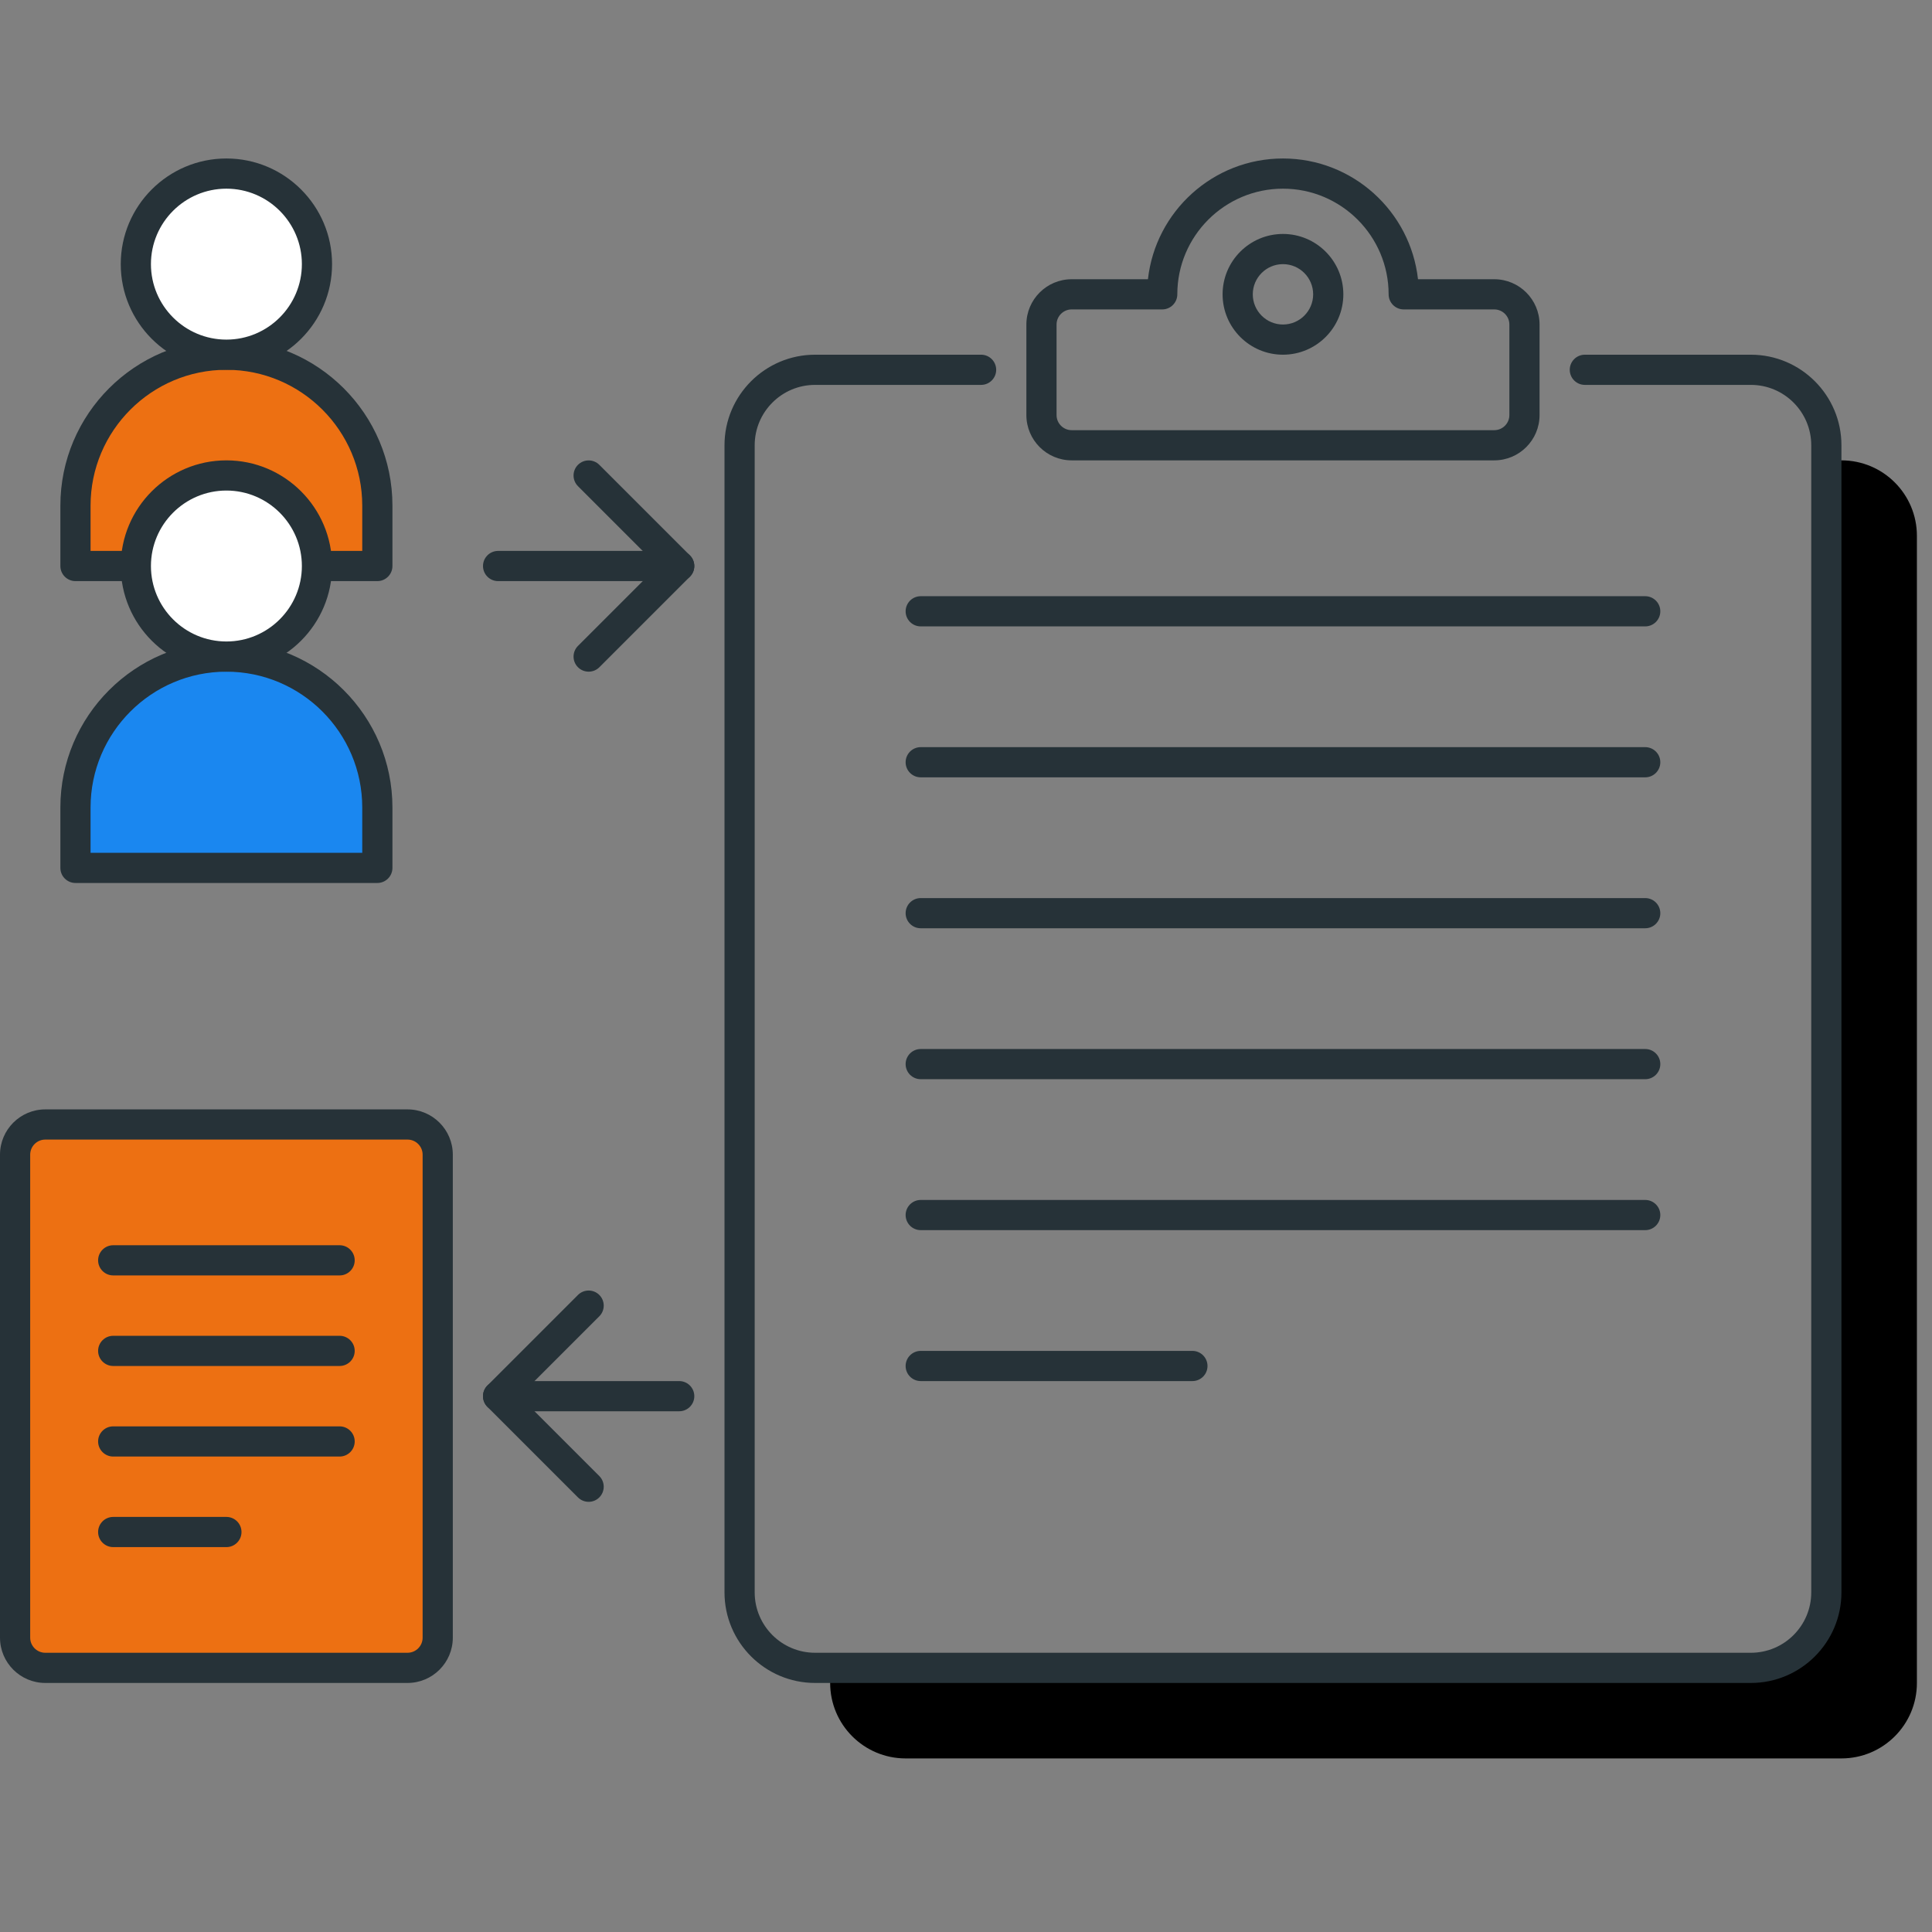
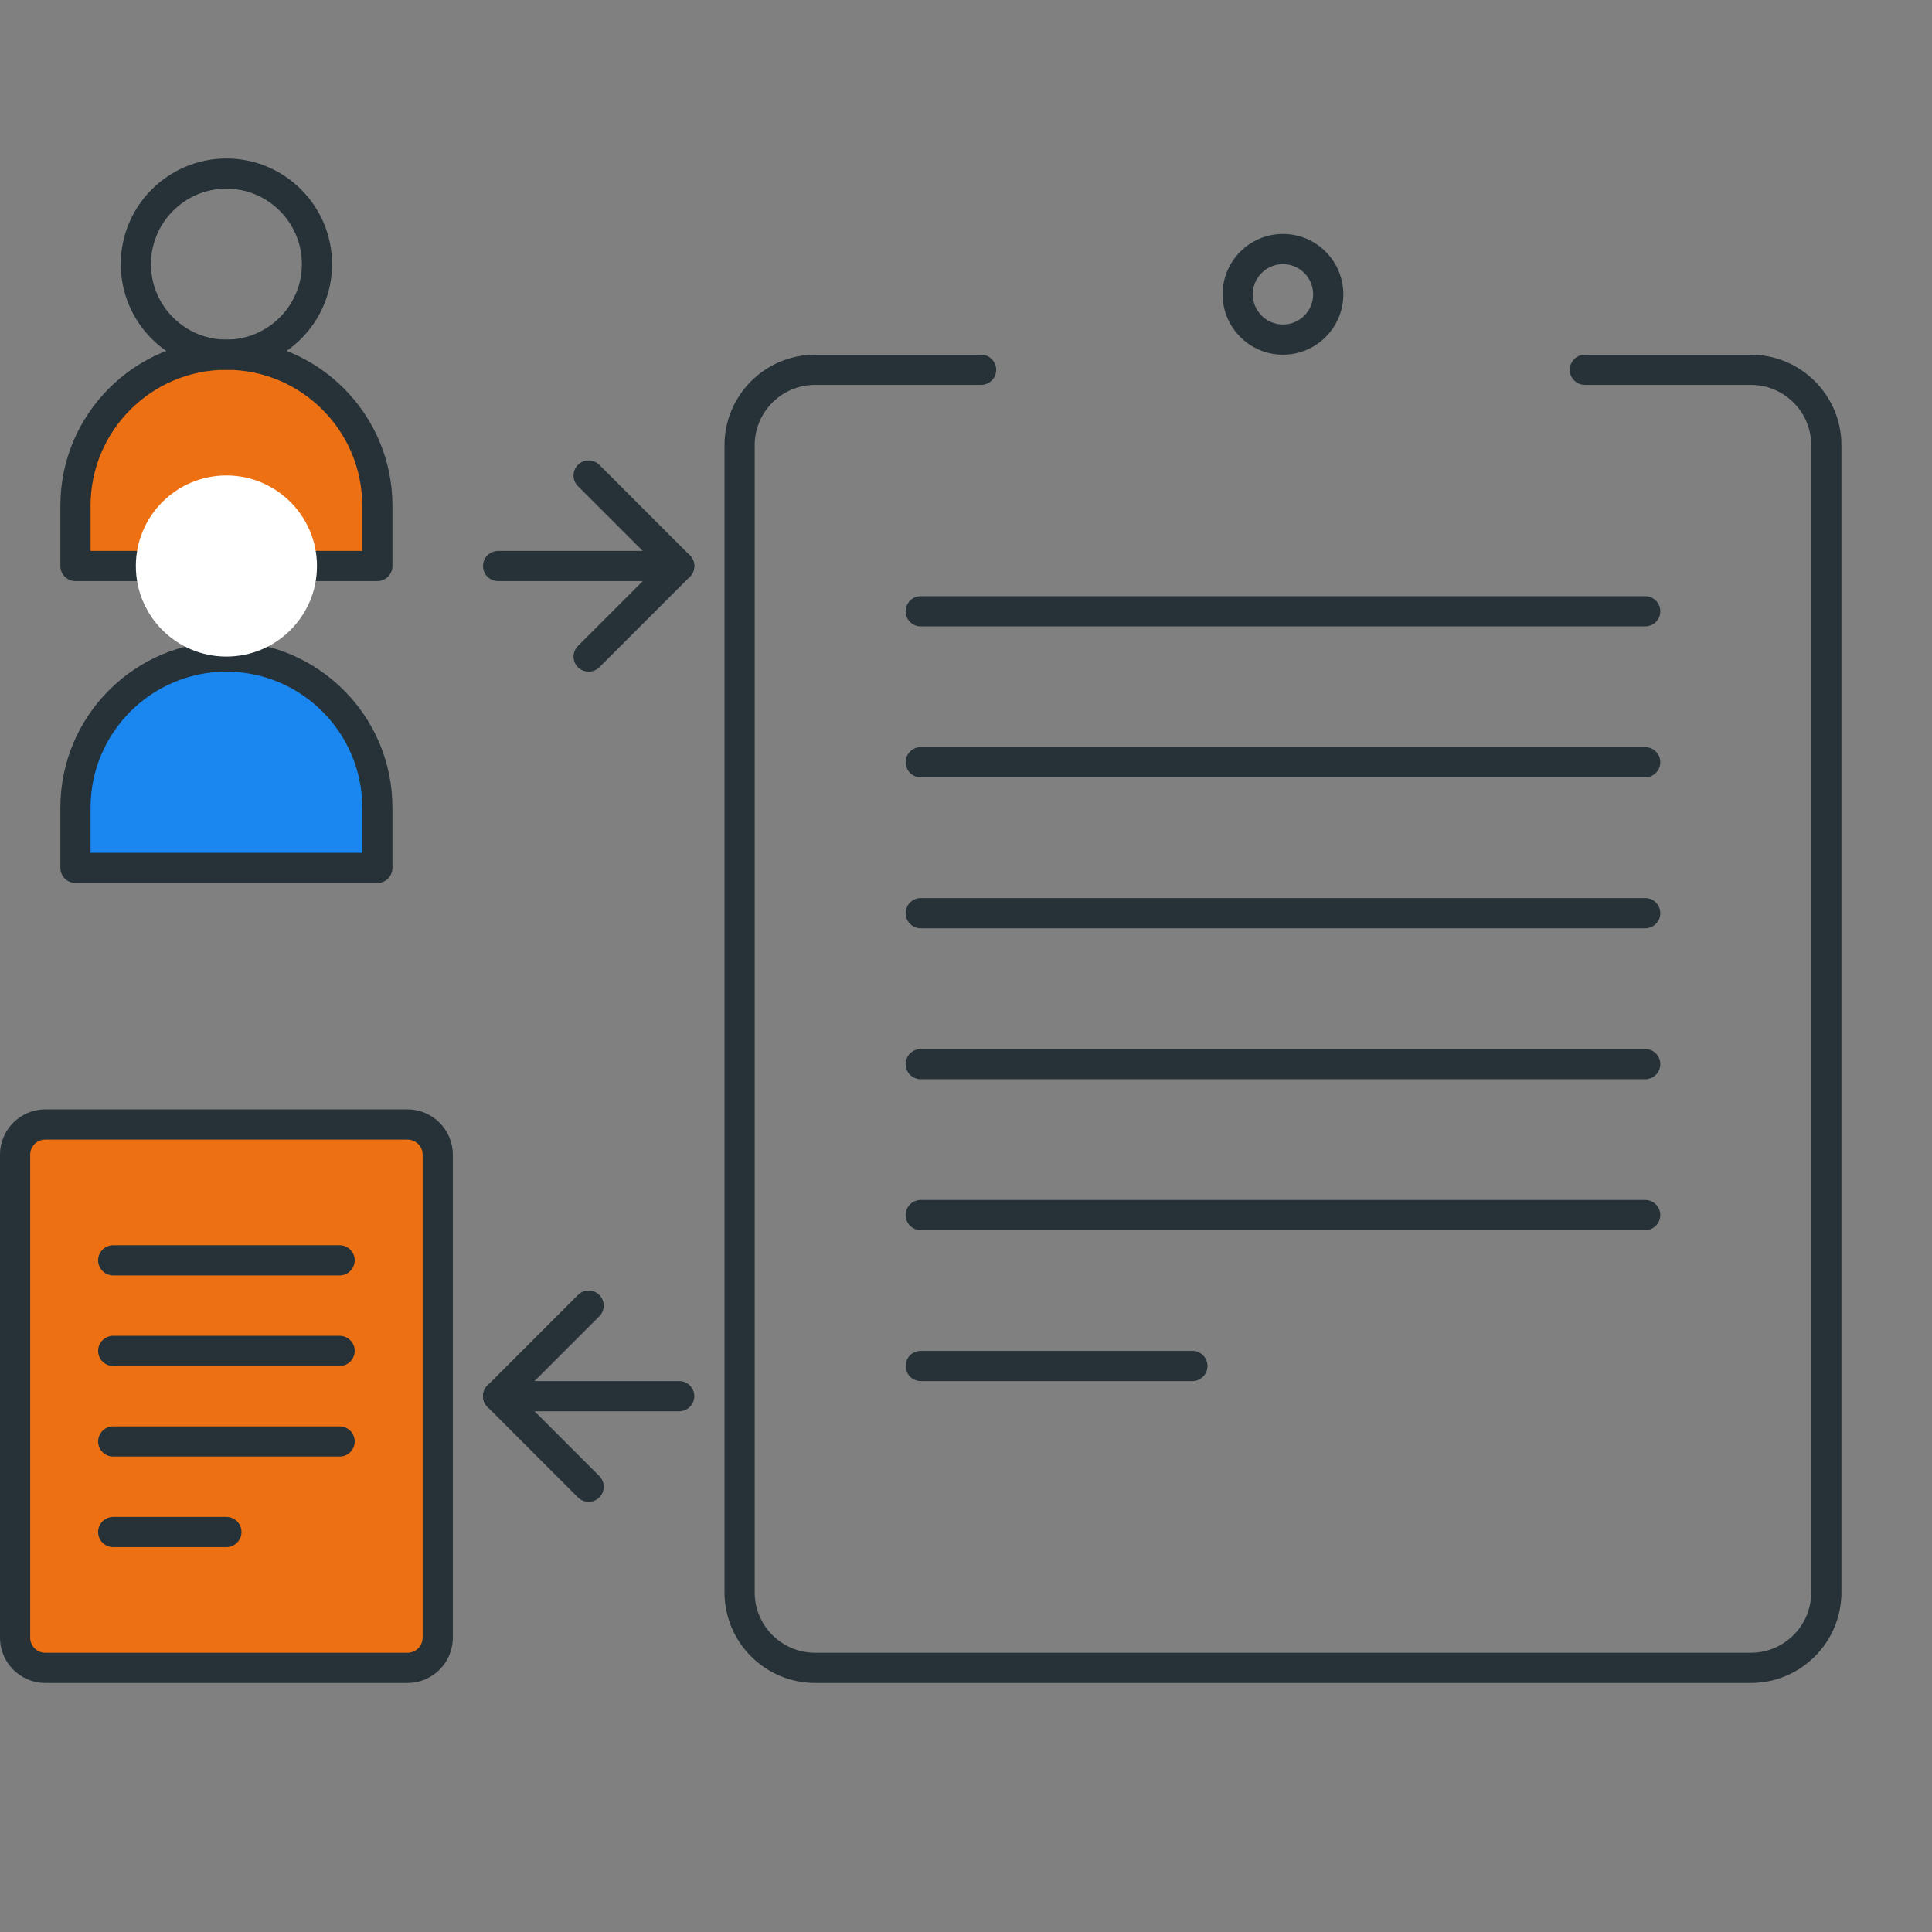
<svg xmlns="http://www.w3.org/2000/svg" version="1.1" id="Icon_Set" x="0px" y="0px" viewBox="0 0 64 64" style="enable-background:new 0 0 64 64;" xml:space="preserve">
  <rect x="0" y="0" width="64" height="64" fill="#808080" stroke="none" />
  <style type="text/css">
	.st0{fill:#263238;}
	.st1{fill:#ed7012;}
	.st2{fill:#ed7012;}
	.st3{fill:#1a87f0;}
	.st4{fill:hsl(250, 20%, 98%);}
	.st5{fill:#FFFFFF;}
	.st6{fill:#ed7012;}
</style>
  <g>
    <g>
      <path class="st2" d="M12.5,18.75h-10v-2c0-2.761,2.239-5,5-5h0c2.761,0,5,2.239,5,5V18.75z" />
      <path class="st0" d="M12.5,19.25h-10c-0.276,0-0.5-0.224-0.5-0.5v-2c0-3.033,2.468-5.5,5.5-5.5s5.5,2.467,5.5,5.5v2    C13,19.026,12.776,19.25,12.5,19.25z M3,18.25h9v-1.5c0-2.481-2.019-4.5-4.5-4.5S3,14.269,3,16.75V18.25z" />
    </g>
    <g>
-       <circle class="st5" cx="7.5" cy="8.75" r="3" />
      <path class="st0" d="M7.5,12.25c-1.93,0-3.5-1.57-3.5-3.5s1.57-3.5,3.5-3.5S11,6.82,11,8.75S9.43,12.25,7.5,12.25z M7.5,6.25    C6.121,6.25,5,7.372,5,8.75s1.121,2.5,2.5,2.5s2.5-1.122,2.5-2.5S8.879,6.25,7.5,6.25z" />
    </g>
    <g>
      <path class="st3" d="M12.5,28.75h-10v-2c0-2.761,2.239-5,5-5h0c2.761,0,5,2.239,5,5V28.75z" />
      <path class="st0" d="M12.5,29.25h-10c-0.276,0-0.5-0.224-0.5-0.5v-2c0-3.033,2.468-5.5,5.5-5.5s5.5,2.467,5.5,5.5v2    C13,29.026,12.776,29.25,12.5,29.25z M3,28.25h9v-1.5c0-2.481-2.019-4.5-4.5-4.5S3,24.269,3,26.75V28.25z" />
    </g>
    <g>
      <circle class="st5" cx="7.5" cy="18.75" r="3" />
-       <path class="st0" d="M7.5,22.25c-1.93,0-3.5-1.57-3.5-3.5s1.57-3.5,3.5-3.5s3.5,1.57,3.5,3.5S9.43,22.25,7.5,22.25z M7.5,16.25    c-1.379,0-2.5,1.122-2.5,2.5s1.121,2.5,2.5,2.5s2.5-1.122,2.5-2.5S8.879,16.25,7.5,16.25z" />
    </g>
    <g>
-       <path class="st4" d="M61,15.25h-0.5v37.5c0,1.381-1.119,2.5-2.5,2.5H27.5v0.5c0,1.381,1.119,2.5,2.5,2.5h31    c1.381,0,2.5-1.119,2.5-2.5v-38C63.5,16.369,62.381,15.25,61,15.25z" />
-     </g>
+       </g>
    <g>
      <path class="st0" d="M54.5,20.75h-24c-0.276,0-0.5-0.224-0.5-0.5s0.224-0.5,0.5-0.5h24c0.276,0,0.5,0.224,0.5,0.5    S54.776,20.75,54.5,20.75z" />
    </g>
    <g>
      <path class="st0" d="M54.5,25.75h-24c-0.276,0-0.5-0.224-0.5-0.5s0.224-0.5,0.5-0.5h24c0.276,0,0.5,0.224,0.5,0.5    S54.776,25.75,54.5,25.75z" />
    </g>
    <g>
      <path class="st0" d="M54.5,30.75h-24c-0.276,0-0.5-0.224-0.5-0.5s0.224-0.5,0.5-0.5h24c0.276,0,0.5,0.224,0.5,0.5    S54.776,30.75,54.5,30.75z" />
    </g>
    <g>
      <path class="st0" d="M54.5,35.75h-24c-0.276,0-0.5-0.224-0.5-0.5s0.224-0.5,0.5-0.5h24c0.276,0,0.5,0.224,0.5,0.5    S54.776,35.75,54.5,35.75z" />
    </g>
    <g>
      <path class="st0" d="M54.5,40.75h-24c-0.276,0-0.5-0.224-0.5-0.5s0.224-0.5,0.5-0.5h24c0.276,0,0.5,0.224,0.5,0.5    S54.776,40.75,54.5,40.75z" />
    </g>
    <g>
      <path class="st0" d="M39.5,45.75h-9c-0.276,0-0.5-0.224-0.5-0.5s0.224-0.5,0.5-0.5h9c0.276,0,0.5,0.224,0.5,0.5    S39.776,45.75,39.5,45.75z" />
    </g>
    <g>
      <path class="st0" d="M58,55.75H27c-1.654,0-3-1.346-3-3v-38c0-1.654,1.346-3,3-3h5.5c0.276,0,0.5,0.224,0.5,0.5    s-0.224,0.5-0.5,0.5H27c-1.103,0-2,0.897-2,2v38c0,1.103,0.897,2,2,2h31c1.103,0,2-0.897,2-2v-38c0-1.103-0.897-2-2-2h-5.5    c-0.276,0-0.5-0.224-0.5-0.5s0.224-0.5,0.5-0.5H58c1.654,0,3,1.346,3,3v38C61,54.404,59.654,55.75,58,55.75z" />
    </g>
    <g>
-       <path class="st0" d="M49.5,15.25h-14c-0.827,0-1.5-0.673-1.5-1.5v-3c0-0.827,0.673-1.5,1.5-1.5h2.527c0.25-2.247,2.16-4,4.473-4    s4.223,1.753,4.473,4H49.5c0.827,0,1.5,0.673,1.5,1.5v3C51,14.577,50.327,15.25,49.5,15.25z M35.5,10.25    c-0.275,0-0.5,0.224-0.5,0.5v3c0,0.276,0.225,0.5,0.5,0.5h14c0.275,0,0.5-0.224,0.5-0.5v-3c0-0.276-0.225-0.5-0.5-0.5h-3    c-0.276,0-0.5-0.224-0.5-0.5c0-1.93-1.57-3.5-3.5-3.5S39,7.82,39,9.75c0,0.276-0.224,0.5-0.5,0.5H35.5z" />
-     </g>
+       </g>
    <g>
      <path class="st0" d="M42.5,11.75c-1.103,0-2-0.897-2-2s0.897-2,2-2s2,0.897,2,2S43.603,11.75,42.5,11.75z M42.5,8.75    c-0.552,0-1,0.449-1,1s0.448,1,1,1s1-0.449,1-1S43.052,8.75,42.5,8.75z" />
    </g>
    <g>
      <path class="st1" d="M13.5,55.25h-12c-0.552,0-1-0.448-1-1v-16c0-0.552,0.448-1,1-1h12c0.552,0,1,0.448,1,1v16    C14.5,54.802,14.052,55.25,13.5,55.25z" />
      <path class="st0" d="M13.5,55.75h-12c-0.827,0-1.5-0.673-1.5-1.5v-16c0-0.827,0.673-1.5,1.5-1.5h12c0.827,0,1.5,0.673,1.5,1.5v16    C15,55.077,14.327,55.75,13.5,55.75z M1.5,37.75c-0.275,0-0.5,0.224-0.5,0.5v16c0,0.276,0.225,0.5,0.5,0.5h12    c0.275,0,0.5-0.224,0.5-0.5v-16c0-0.276-0.225-0.5-0.5-0.5H1.5z" />
    </g>
    <g>
      <path class="st0" d="M11.25,42.25h-7.5c-0.276,0-0.5-0.224-0.5-0.5s0.224-0.5,0.5-0.5h7.5c0.276,0,0.5,0.224,0.5,0.5    S11.526,42.25,11.25,42.25z" />
    </g>
    <g>
      <path class="st0" d="M11.25,45.25h-7.5c-0.276,0-0.5-0.224-0.5-0.5s0.224-0.5,0.5-0.5h7.5c0.276,0,0.5,0.224,0.5,0.5    S11.526,45.25,11.25,45.25z" />
    </g>
    <g>
      <path class="st0" d="M11.25,48.25h-7.5c-0.276,0-0.5-0.224-0.5-0.5s0.224-0.5,0.5-0.5h7.5c0.276,0,0.5,0.224,0.5,0.5    S11.526,48.25,11.25,48.25z" />
    </g>
    <g>
      <path class="st0" d="M7.5,51.25H3.75c-0.276,0-0.5-0.224-0.5-0.5s0.224-0.5,0.5-0.5H7.5c0.276,0,0.5,0.224,0.5,0.5    S7.776,51.25,7.5,51.25z" />
    </g>
    <g>
      <path class="st0" d="M22.5,46.75h-6c-0.276,0-0.5-0.224-0.5-0.5s0.224-0.5,0.5-0.5h6c0.276,0,0.5,0.224,0.5,0.5    S22.776,46.75,22.5,46.75z" />
    </g>
    <g>
      <path class="st0" d="M19.5,49.75c-0.128,0-0.256-0.049-0.354-0.146l-3-3c-0.195-0.195-0.195-0.512,0-0.707l3-3    c0.195-0.195,0.512-0.195,0.707,0s0.195,0.512,0,0.707l-2.646,2.646l2.646,2.646c0.195,0.195,0.195,0.512,0,0.707    C19.756,49.701,19.628,49.75,19.5,49.75z" />
    </g>
    <g>
      <path class="st0" d="M22.5,19.25h-6c-0.276,0-0.5-0.224-0.5-0.5s0.224-0.5,0.5-0.5h6c0.276,0,0.5,0.224,0.5,0.5    S22.776,19.25,22.5,19.25z" />
    </g>
    <g>
      <path class="st0" d="M19.5,22.25c-0.128,0-0.256-0.049-0.354-0.146c-0.195-0.195-0.195-0.512,0-0.707l2.646-2.646l-2.646-2.646    c-0.195-0.195-0.195-0.512,0-0.707s0.512-0.195,0.707,0l3,3c0.195,0.195,0.195,0.512,0,0.707l-3,3    C19.756,22.201,19.628,22.25,19.5,22.25z" />
    </g>
  </g>
</svg>